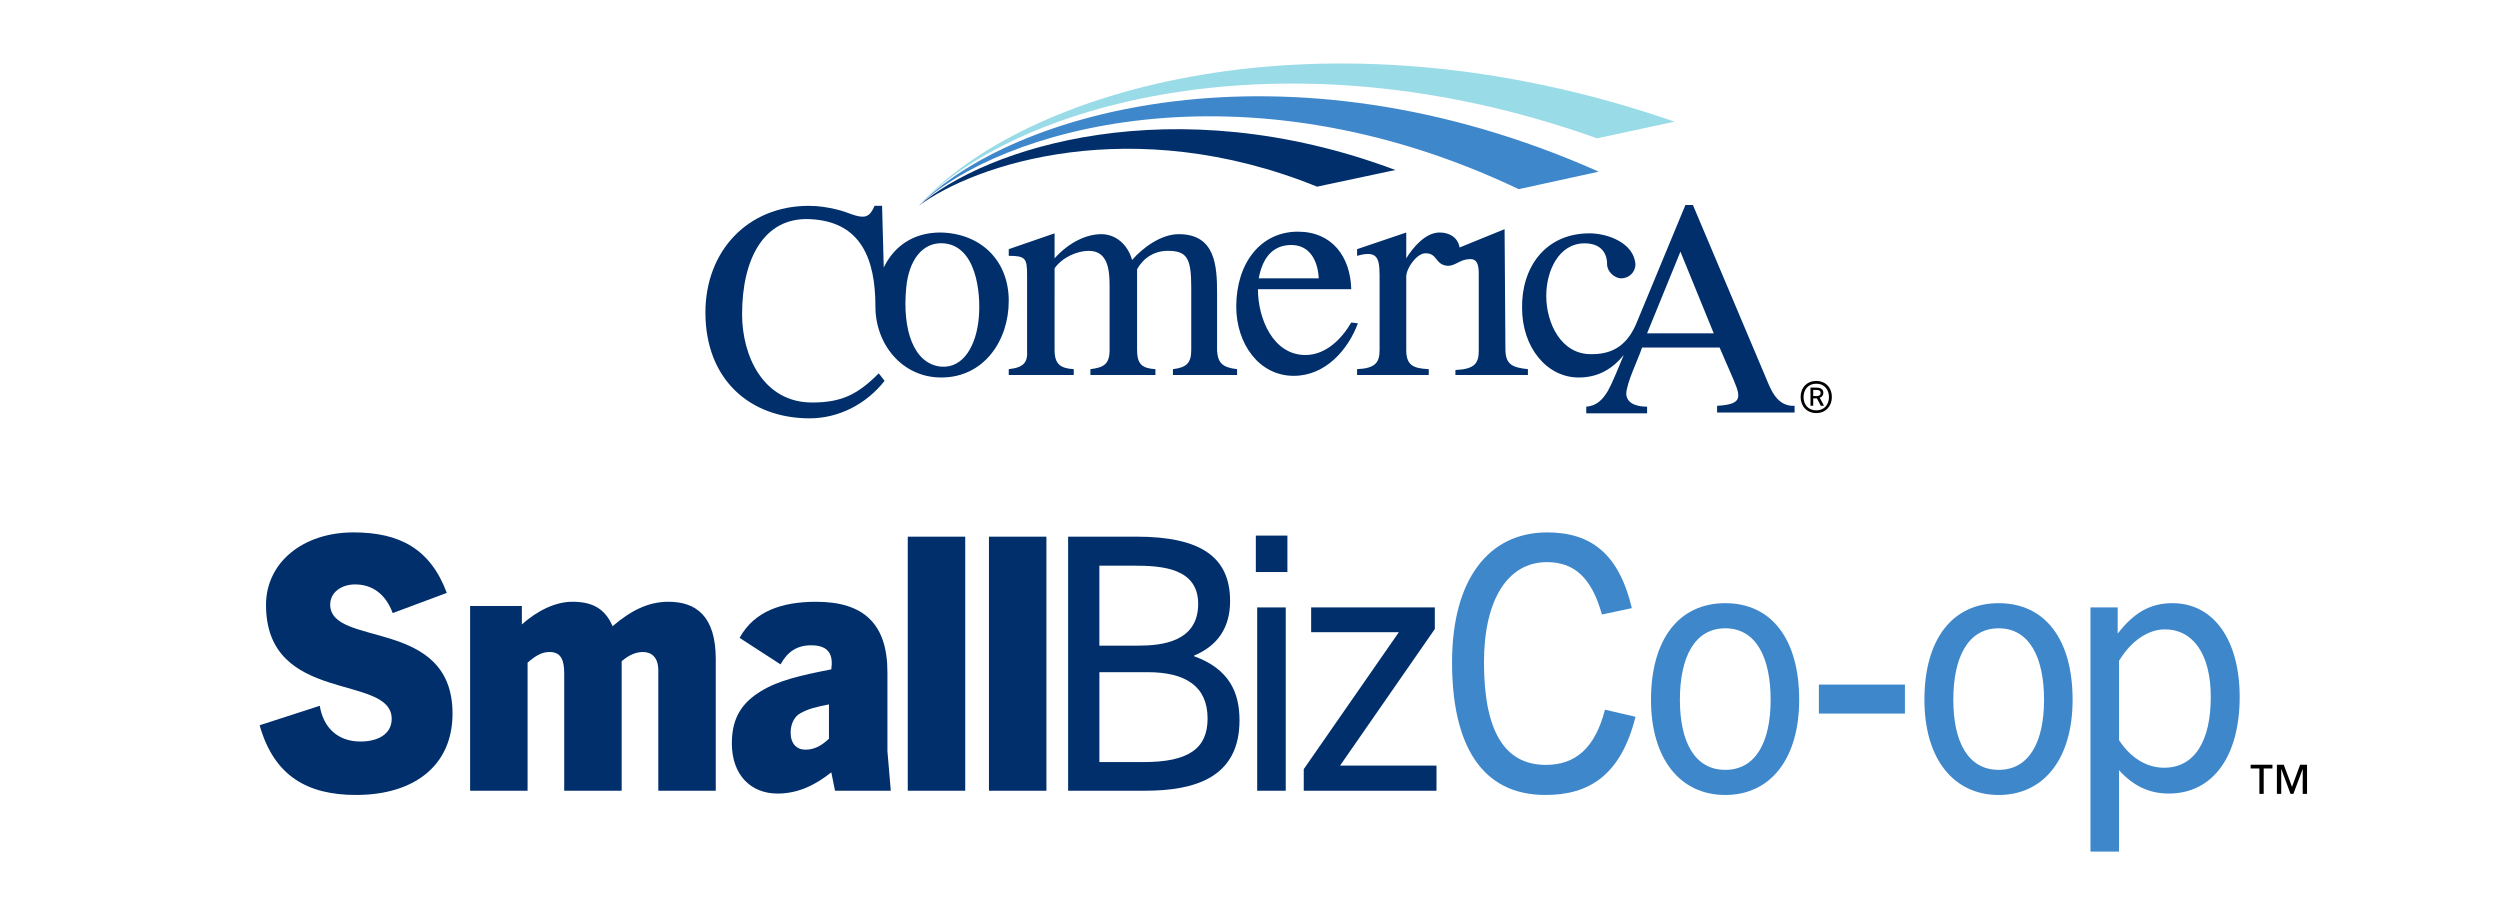
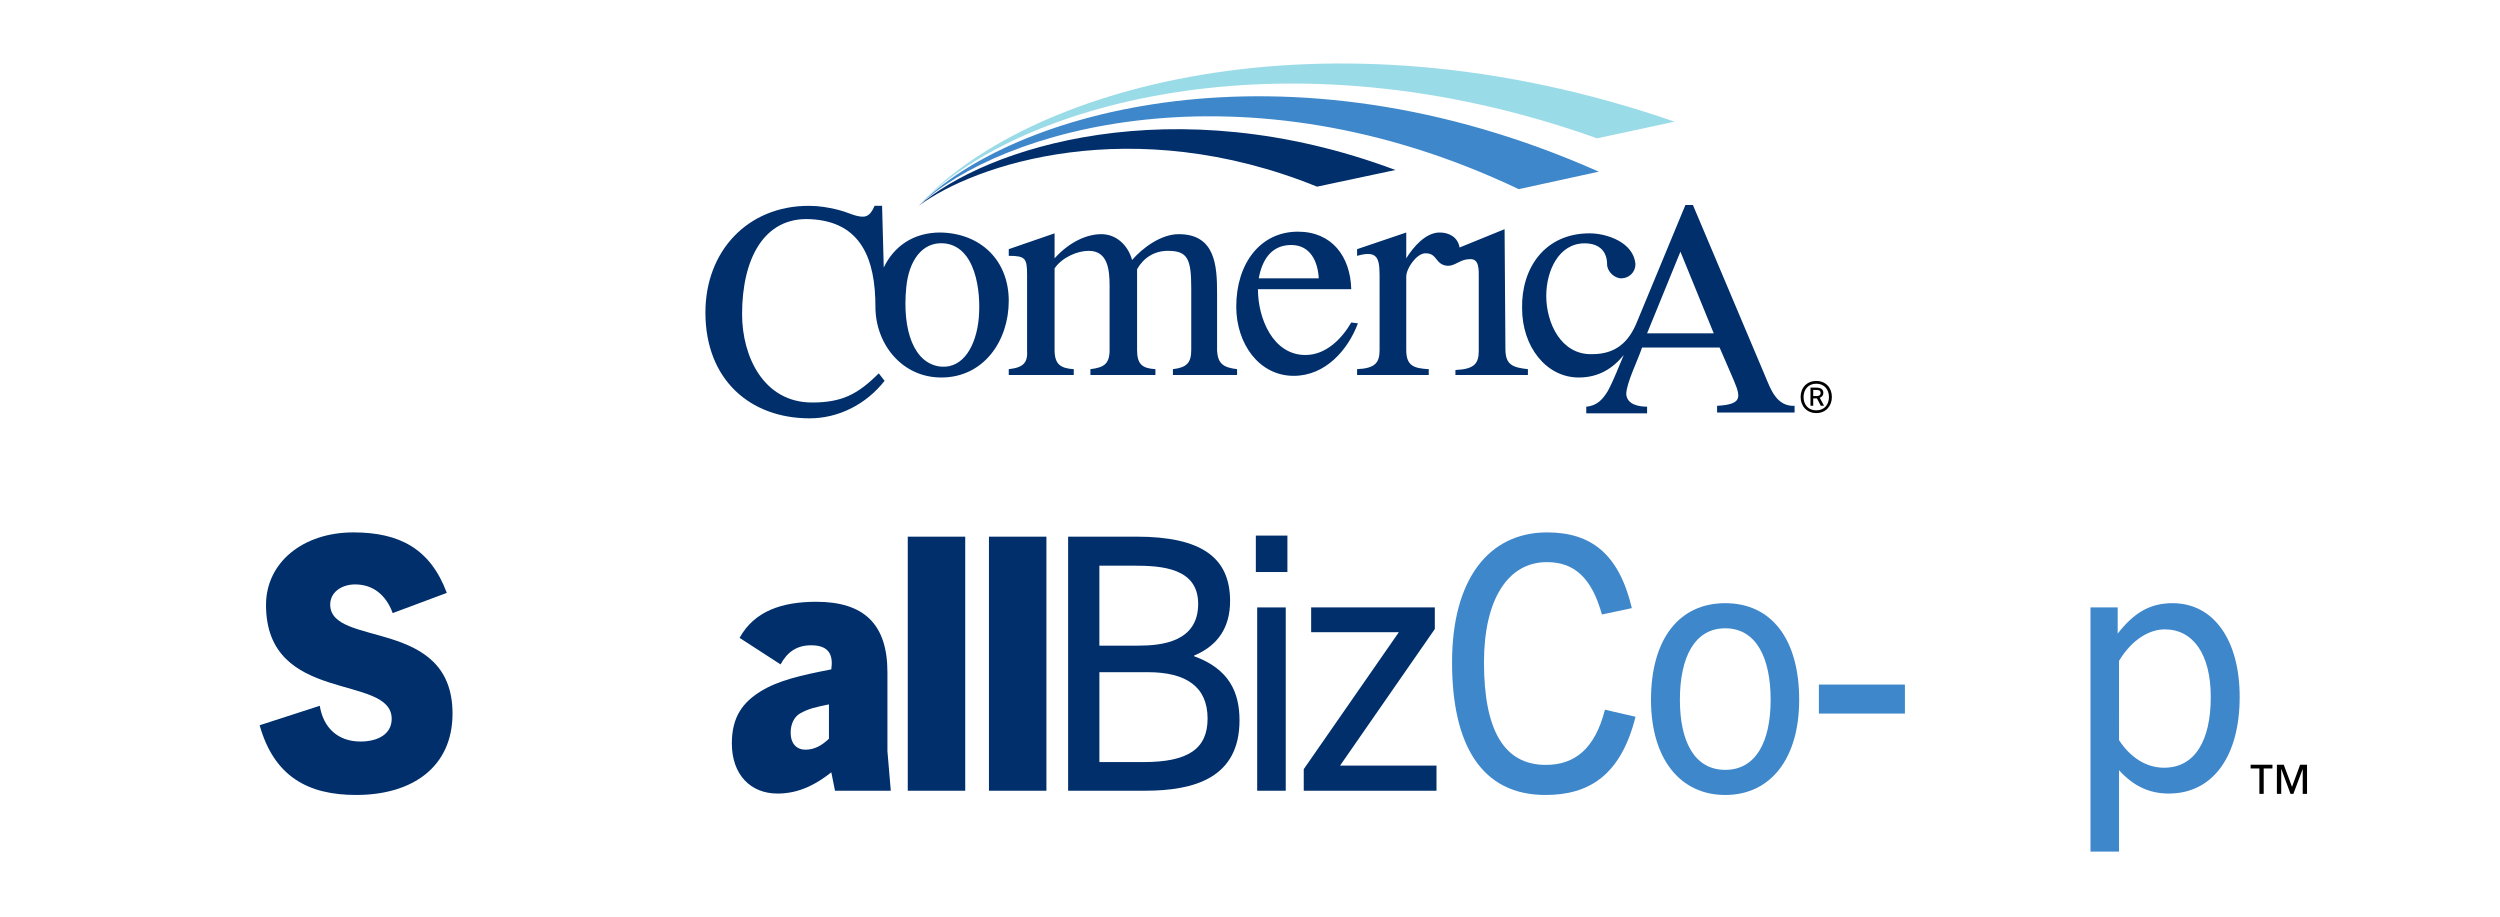
<svg xmlns="http://www.w3.org/2000/svg" version="1.1" id="Layer_1" x="0px" y="0px" width="300" height="110" viewBox="0 0 300 110" style="enable-background:new 0 0 300 110;" xml:space="preserve">
  <style type="text/css">
	.st0{fill:#002F6C;}
	.st1{fill:#3E87CB;}
	.st2{fill:#9ADBE8;}
	.st3{fill:none;}
</style>
  <g>
    <path class="st0" d="M110.25,24.7c6.7-5,25.6-11.3,47.8-2.3l9.4-2C140.75,10.4,118.25,17.7,110.25,24.7" />
    <path class="st1" d="M110.25,24.7c9.6-9.1,38.8-17.8,72-2l9.6-2.1C154.05,3.8,121.15,13.5,110.25,24.7" />
    <path class="st2" d="M110.25,24.7c11-11.8,43.3-21.7,81.4-8.1l9.3-2C158.45-0.1,122.55,10.9,110.25,24.7" />
    <path class="st0" d="M197.65,40l4-9.8l4,9.8H197.65z M211.85,45.2l-8.7-20.6h-0.9l-5.8,14c-1,2.5-2.6,3.9-5.4,3.9   c-3.7,0.1-5.5-3.7-5.5-7c0-3,1.5-6.3,4.6-6.3c1.9,0,2.7,1.1,2.7,2.5c0,0.9,0.9,1.7,1.7,1.7c0.9,0,1.7-0.7,1.7-1.7   c-0.2-2.6-3.4-3.7-5.5-3.7c-5.4,0-8.2,4.2-8.1,9c0,4.6,2.9,8.3,6.8,8.3c2.4,0,4.1-1.1,5.4-2.7c-0.6,1.4-1.2,3-1.9,4.3   c-0.6,1-1.3,1.8-2.6,1.9v0.8h7.3v-0.8c-0.9,0-2.4-0.2-2.5-1.5c0-1.3,1.4-4.1,1.9-5.6h9.3l1.3,3c1.2,2.8,1.8,3.8-1.6,4v0.8h9.3v-0.8   C213.15,48.8,212.45,46.6,211.85,45.2 M180.65,41.9l-0.1-14.4l-5.4,2.2c-0.2-1.2-1.2-1.8-2.4-1.8c-1.7,0-3.2,1.8-4,3.1v-3.1l-5.9,2   v0.8c2.8-0.8,2.7,0.6,2.7,3.2V42c0,1.5-0.5,2.2-2.7,2.3V45h8.6v-0.7c-1.8-0.1-2.7-0.4-2.7-2.3v-8.8c0-1,1.2-2.7,2.2-2.8   c1.6-0.1,1.2,1.4,2.8,1.5c0.9,0,1.5-0.8,2.6-0.8c1.2-0.1,1.1,1.3,1.1,2.3v8.7c0,1.5-0.5,2.2-2.8,2.3V45h8.7v-0.7   C181.55,44.1,180.65,43.8,180.65,41.9 M117.45,38.2c-0.3,3.2-1.8,6-4.5,5.8c-3.3-0.3-4.7-4.4-4.2-9.5c0.3-3.2,1.9-5.5,4.5-5.3   C117.05,29.5,117.75,34.9,117.45,38.2 M112.85,27.9c-3.3,0-5.6,1.7-6.8,4.2l-0.2-7.4h-0.9c-0.6,1.4-1.2,1.5-2.5,1.1   c-0.6-0.2-1.3-0.5-2.2-0.7c-0.9-0.2-1.9-0.4-3.2-0.4c-7.3,0-12.4,5.4-12.4,12.8c0,8.1,5.4,12.7,12.5,12.7c3.5,0,6.8-1.7,9-4.5   l-0.7-0.9c-2.5,2.5-4.4,3.5-8,3.5c-5.8,0-8.4-5.5-8.4-10.6c0-6.6,2.6-11.7,8.2-11.4c6.1,0.3,7.8,4.8,7.8,10.5   c0,4.5,3.2,8.5,7.9,8.5c5.1,0,8.1-4.4,8.1-9.2S117.75,28,112.85,27.9 M154.95,29.4c2.3,0,3.2,2,3.3,4h-7.2   C151.45,31.2,152.55,29.4,154.95,29.4 M162.15,38.7c-1.1,1.9-3,3.9-5.5,3.9c-3.9,0-5.7-4.4-5.7-7.9h11.2c-0.1-3.9-2.3-6.9-6.4-6.9   c-4.5,0-7.4,3.8-7.4,9c0,4.4,2.7,8.3,6.9,8.3c3.8,0,6.5-3.1,7.7-6.3L162.15,38.7z M148.45,44.3V45h-7.7v-0.7   c1.6-0.2,2.2-0.7,2.2-2.3v-7.5c0-3.5-0.5-4.4-2.8-4.4c-1.6,0-2.9,0.8-3.7,2.2V42c0,1.7,0.6,2.2,2.2,2.3V45h-7.8v-0.7   c1.6-0.2,2.3-0.6,2.3-2.3v-7.7c0-1.9-0.2-4.2-2.5-4.2c-1.4,0-3.2,0.8-4.1,2.1V42c0,1.7,0.7,2.2,2.3,2.3V45h-7.8v-0.7   c1.8-0.2,2.3-0.8,2.2-2.3v-9c0-2-0.2-2.3-2.2-2.3v-0.8l5.5-1.9v3c1.8-2,3.9-2.9,5.6-2.9c1.8,0,3.2,1.3,3.7,3.1   c1.3-1.5,3.5-3.1,5.6-3.1c4.4,0,4.6,3.8,4.6,7.1v6.9C146.15,43.6,146.75,44.1,148.45,44.3" />
  </g>
  <g>
    <path d="M216.075,47.643c0-1.08,0.712-1.927,1.879-1.927s1.871,0.848,1.871,1.927c0,1.055-0.704,1.927-1.871,1.927   S216.075,48.698,216.075,47.643z M219.474,47.643c0-0.888-0.552-1.599-1.52-1.599s-1.527,0.711-1.527,1.599   c0,0.911,0.56,1.599,1.527,1.599S219.474,48.554,219.474,47.643z M218.498,48.69l-0.464-0.88h-0.448v0.88h-0.327v-2.175h0.688   c0.512,0,0.855,0.176,0.855,0.631c0,0.264-0.144,0.48-0.432,0.584l0.512,0.959L218.498,48.69L218.498,48.69z M217.962,47.531   c0.296,0,0.512-0.088,0.512-0.384c0-0.295-0.239-0.352-0.504-0.352h-0.384v0.735L217.962,47.531L217.962,47.531z" />
  </g>
  <g>
    <g>
      <path class="st0" d="M47.125,73.57c-0.847-2.293-2.46-3.439-4.517-3.439c-1.613,0-2.984,0.934-2.984,2.42    c0,5.18,14.679,1.486,14.679,13.079c0,6.37-4.759,9.766-11.573,9.766c-5.767,0-9.839-2.208-11.573-8.366l7.217-2.336    c0.403,2.548,2.097,4.289,4.879,4.289c2.097,0,3.75-0.892,3.75-2.718c0-5.477-15.081-1.656-15.081-13.673    c0-5.096,4.436-8.705,10.484-8.705c5.525,0,9.234,1.953,11.21,7.261L47.125,73.57z" />
-       <path class="st0" d="M78.996,94.887V80.449c0-1.613-0.847-2.208-1.856-2.208c-0.806,0-1.653,0.34-2.54,1.104v15.542h-6.895V80.831    c0-1.443-0.282-2.59-1.734-2.59c-0.726,0-1.452,0.212-2.661,1.274v15.372h-6.896V72.721h6.21v2.208    c1.814-1.614,3.992-2.718,6.049-2.718c2.42,0,3.911,0.807,4.838,2.93c2.138-1.826,4.235-2.93,6.695-2.93    c3.306,0,5.685,1.698,5.685,6.879v15.797H78.996z" />
      <path class="st0" d="M100.201,94.887l-0.444-2.208c-1.774,1.401-3.83,2.548-6.452,2.548c-3.225,0-5.484-2.25-5.484-6.03    c0-3.184,1.331-4.925,3.468-6.242c2.138-1.316,4.799-1.911,8.467-2.633c0.243-1.698-0.242-2.887-2.418-2.887    c-1.735,0-2.864,0.807-3.67,2.293l-4.92-3.185c1.774-3.227,5.121-4.331,9.194-4.331c5.727,0,8.549,2.675,8.549,8.45v9.469    l0.403,4.756H100.201z M99.475,84.526c-1.653,0.34-2.42,0.51-3.427,1.062c-0.767,0.425-1.17,1.316-1.17,2.336    c0,1.316,0.725,2.038,1.774,2.038c1.089,0,1.976-0.509,2.822-1.316V84.526z" />
      <path class="st0" d="M108.932,94.887V64.398h6.895v30.489H108.932z" />
      <path class="st0" d="M118.674,94.887V64.398h6.896v30.489H118.674z" />
      <path class="st0" d="M128.175,94.887V64.398h8.185c7.823,0,11.251,2.505,11.251,7.728c0,3.142-1.452,5.351-4.315,6.54v0.085    c4.235,1.529,5.445,4.374,5.445,7.686c0,6.879-5.364,8.45-11.331,8.45H128.175z M136.562,77.477c2.822,0,7.218-0.425,7.218-5.011    c0-4.289-4.315-4.586-7.702-4.586h-4.153v9.597H136.562z M137.248,91.448c5.363,0,7.662-1.614,7.662-5.223    c0-3.822-2.581-5.563-7.178-5.563h-5.806v10.786H137.248z" />
      <path class="st0" d="M150.7,68.644v-4.374h3.789v4.374H150.7z M150.862,94.887V72.891h3.427v21.997H150.862z" />
      <path class="st0" d="M156.45,94.887v-2.591l11.412-16.433h-10.524v-2.973h14.84v2.591l-11.372,16.391h11.573v3.015H156.45z" />
    </g>
    <g>
      <path class="st1" d="M196.263,86.013c-1.774,7.091-5.645,9.384-10.806,9.384c-7.662,0-11.21-5.987-11.21-15.924    c0-9.894,4.356-15.584,11.412-15.584c5.323,0,8.63,2.633,10.162,9.087l-3.589,0.764c-1.25-4.501-3.388-6.285-6.613-6.285    c-4.678,0-7.541,4.501-7.541,12.017c0,8.111,2.379,12.315,7.42,12.315c3.468,0,5.887-1.911,7.096-6.624L196.263,86.013z" />
      <path class="st1" d="M198.12,83.974c0-7.304,3.386-11.593,8.911-11.593c5.525,0,8.871,4.289,8.871,11.593    c0,7.049-3.427,11.423-8.871,11.423C201.588,95.397,198.12,91.023,198.12,83.974z M212.476,83.974    c0-5.053-1.735-8.578-5.445-8.578c-3.709,0-5.443,3.525-5.443,8.578c0,5.053,1.775,8.408,5.443,8.408    C210.701,92.382,212.476,89.027,212.476,83.974z" />
      <path class="st1" d="M218.267,85.63v-3.482h10.323v3.482H218.267z" />
-       <path class="st1" d="M230.93,83.974c0-7.304,3.386-11.593,8.911-11.593c5.525,0,8.871,4.289,8.871,11.593    c0,7.049-3.427,11.423-8.871,11.423C234.397,95.397,230.93,91.023,230.93,83.974z M245.285,83.974    c0-5.053-1.735-8.578-5.445-8.578c-3.709,0-5.443,3.525-5.443,8.578c0,5.053,1.775,8.408,5.443,8.408    C243.51,92.382,245.285,89.027,245.285,83.974z" />
      <path class="st1" d="M250.857,102.191v-29.3h3.266v3.142c1.856-2.378,3.75-3.652,6.573-3.652c5,0,8.066,4.501,8.066,11.253    c0,7.134-3.226,11.593-8.509,11.593c-2.379,0-4.274-0.934-5.968-2.802v9.766H250.857z M254.284,88.815    c1.371,2.123,3.307,3.312,5.403,3.312c3.71,0,5.606-3.27,5.606-8.493c0-5.096-2.097-8.111-5.524-8.111    c-1.735,0-3.871,1.104-5.485,3.779V88.815z" />
    </g>
    <g>
      <g>
        <rect x="268.786" y="84.055" class="st3" width="1.179" height="15.677" />
        <rect x="255.575" y="95.292" class="st3" width="16.62" height="1.179" />
      </g>
      <path d="M272.695,92.216h-1.051v3.046h-0.518v-3.046h-1.05V91.77h2.619V92.216z M273.746,95.262h-0.518V91.77h0.824l0.988,2.65    l0.973-2.65h0.831v3.492h-0.518v-2.947h-0.015l-1.106,2.947h-0.345l-1.09-2.947h-0.023V95.262z" />
    </g>
  </g>
  <rect class="st3" width="300" height="110" />
</svg>